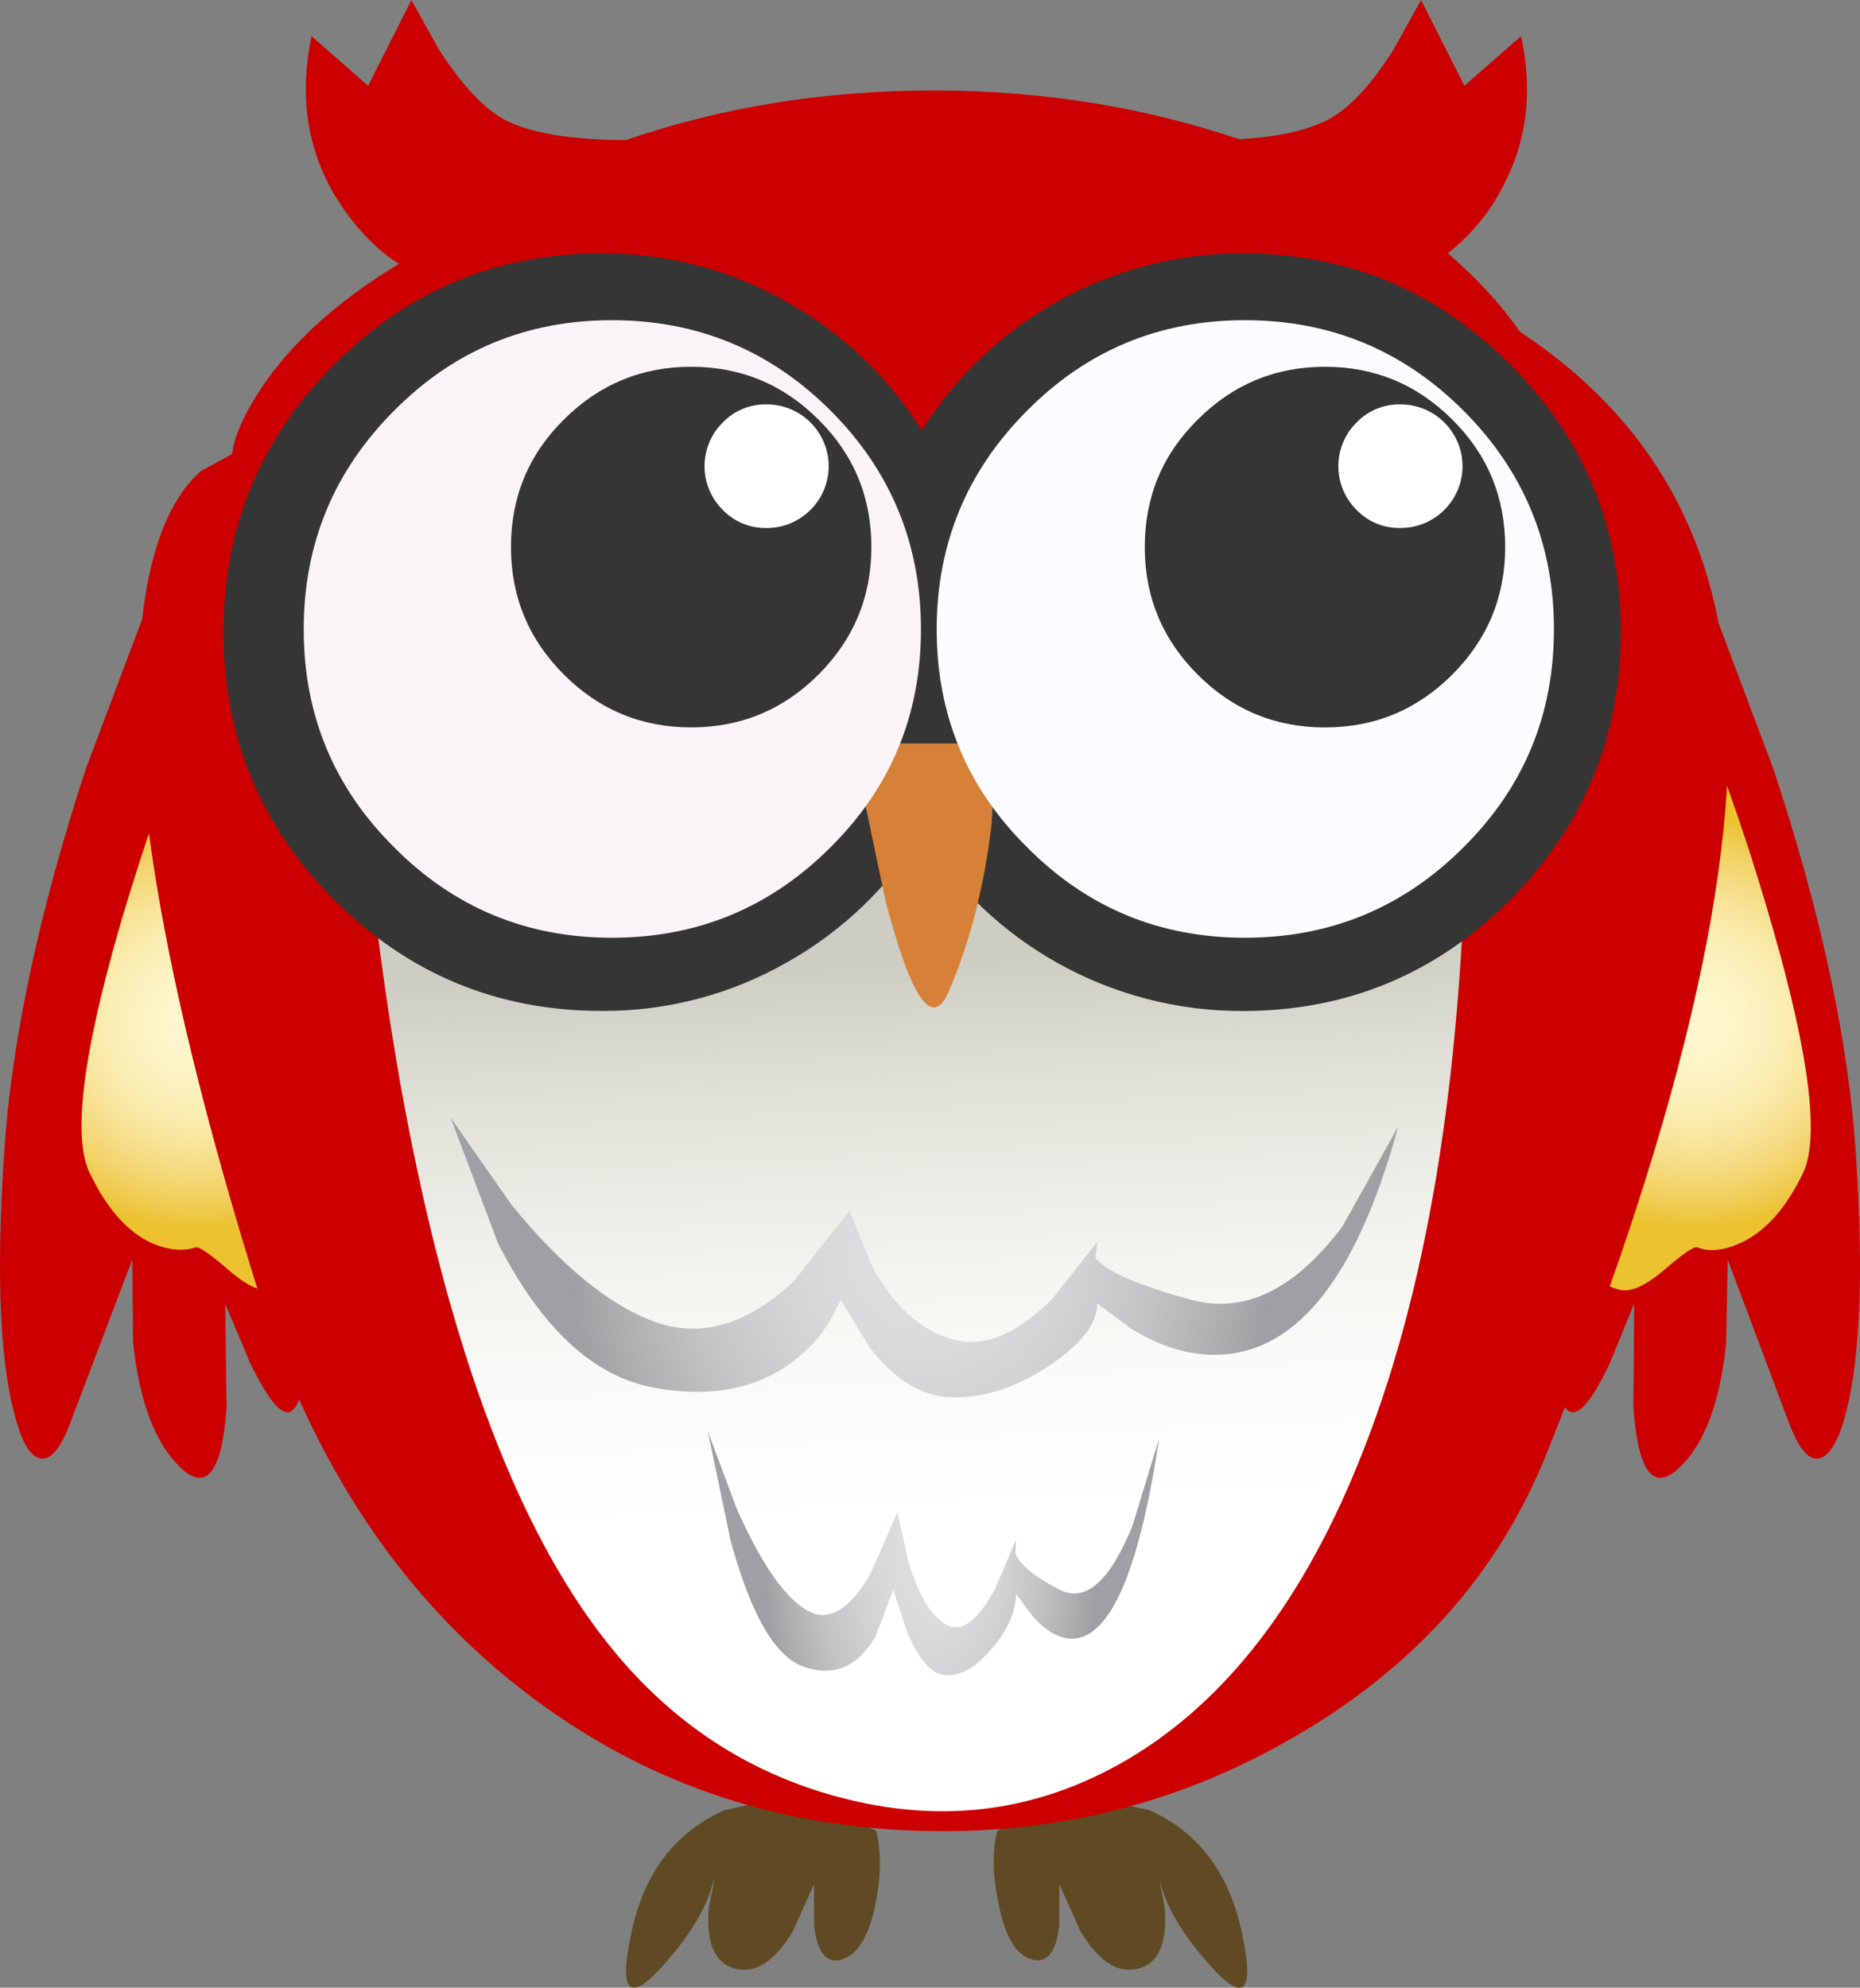
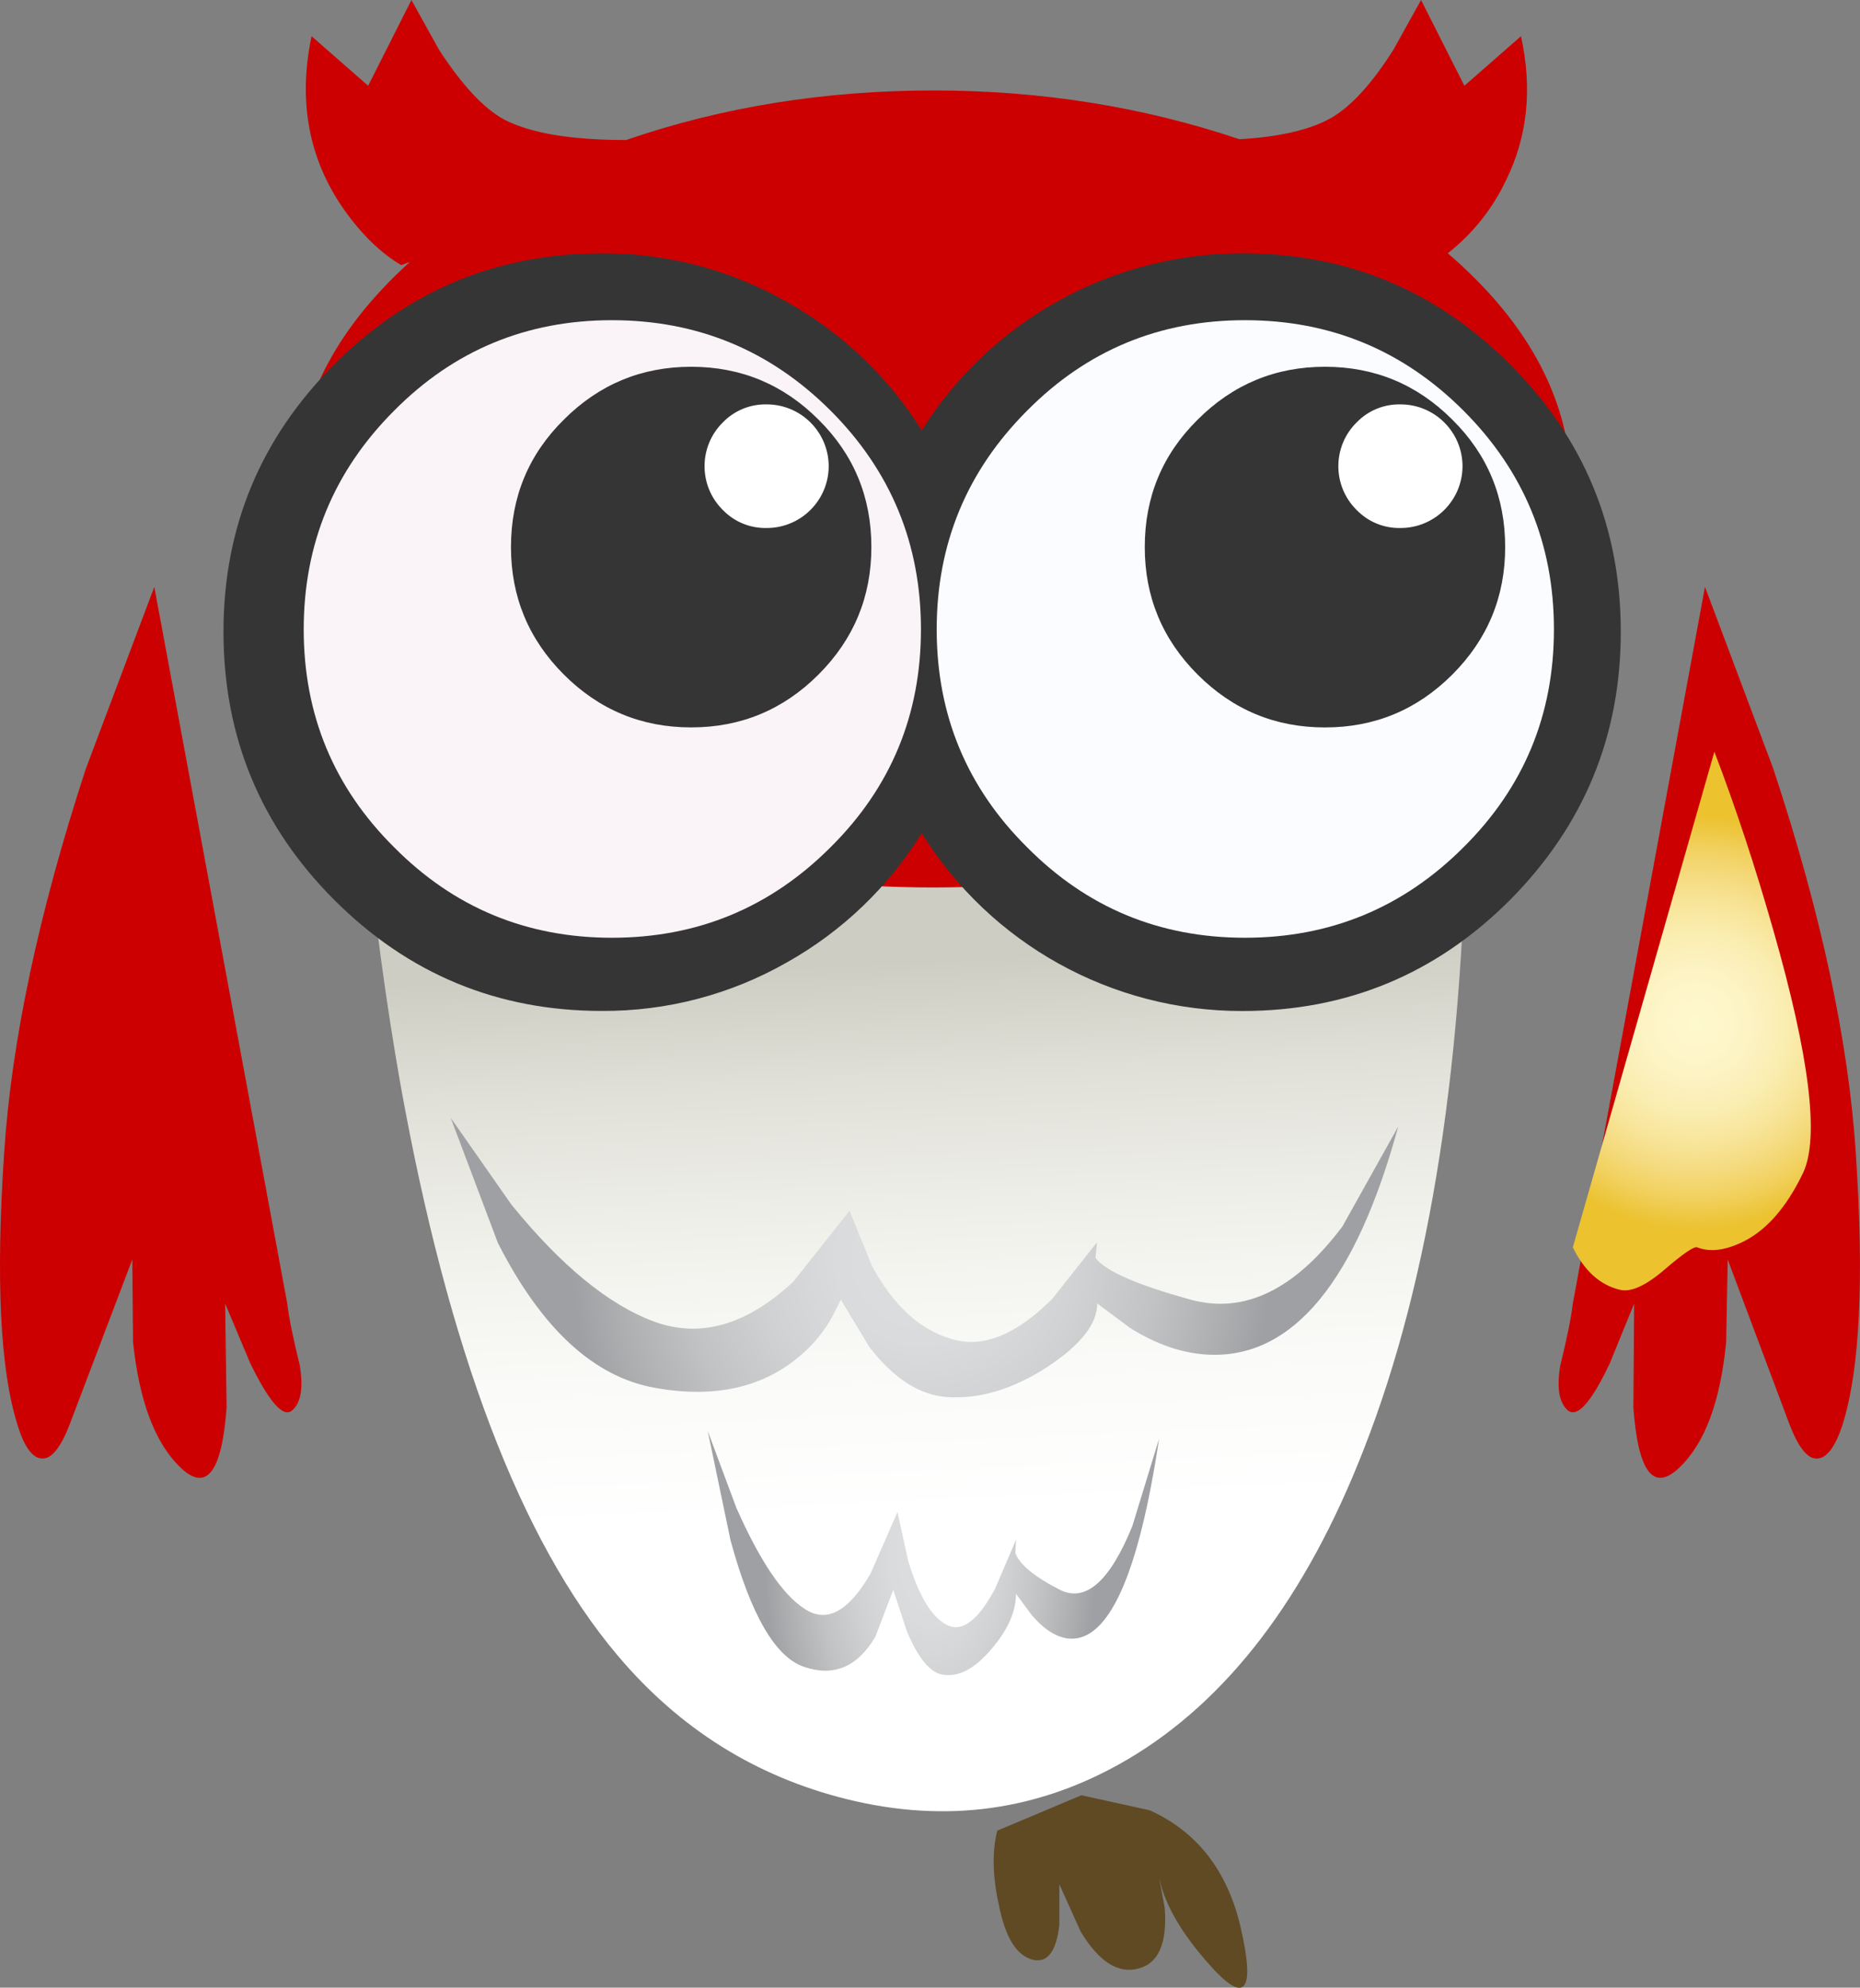
<svg xmlns="http://www.w3.org/2000/svg" version="1.0" id="Layer_1" x="0px" y="0px" viewBox="0 0 850.92 909.31" enable-background="new 0 0 850.92 909.31" xml:space="preserve">
  <rect x="0" y="0" width="850.92" height="909.31" fill="#808080" stroke="none" />
  <title>owls_0004</title>
  <g>
-     <path fill="#5F4A24" d="M400.82,837.49l-38.49-16.2l-30.94,6.84c-22.067,9.84-36.097,27.84-42.09,54   c-6.233,27.593-2.397,34.19,11.51,19.79c13.46-14.4,21.857-27.707,25.19-39.92c1.44-5.28,0.84-1.68-1.8,10.8   c-1.2,16.073,2.757,25.31,11.87,27.71c9.333,2.667,18.207-2.973,26.62-16.92L372.4,862v18.72c1.44,12.24,5.517,17.52,12.23,15.84   c7.433-1.92,12.71-10.317,15.83-25.19C403.1,858.377,403.22,847.083,400.82,837.49z" />
    <path fill="#5F4A24" d="M494.71,821.29l-38.49,16.2c-2.4,9.6-2.16,20.877,0.72,33.83c2.88,14.873,8.037,23.27,15.47,25.19   c6.713,1.68,10.79-3.6,12.23-15.84V862l9.71,21.59c8.393,13.913,17.267,19.553,26.62,16.92c9.113-2.4,13.07-11.637,11.87-27.71   c-2.4-12.533-3.013-16.133-1.84-10.8c3.333,12.24,11.727,25.557,25.18,39.95c13.907,14.393,17.743,7.797,11.51-19.79   c-6-26.153-19.91-44.153-41.73-54L494.71,821.29z" />
    <path fill="#CC0000" d="M719.54,596.35c-0.72,6.24-2.64,15.717-5.76,28.43c-1.68,10.32-0.48,17.157,3.6,20.51   c4.313,3.333,10.67-3.863,19.07-21.59l11.15-27.35l-0.36,47.51c2.16,29.513,9.113,38.75,20.86,27.71   c11.747-11.04,18.94-30.23,21.58-57.57l0.72-37.79l28.06,74.86c4.08,10.8,8.277,16.2,12.59,16.2c4.553,0,8.51-5.16,11.87-15.48   c7.92-24.96,9.947-66.353,6.08-124.18c-3.333-51.333-15.923-110-37.77-176L780,268.49L719.54,596.35z" />
    <path fill="#CC0000" d="M19.51,667.25c4.313,0,8.51-5.4,12.59-16.2l28.42-74.85l0.35,37.8c2.88,27.333,10.193,46.527,21.94,57.58   s18.7,1.817,20.86-27.71L103,596.35l11.51,27.35c8.667,17.753,15.023,24.95,19.07,21.59s5.247-10.197,3.6-20.51   c-3.12-12.713-5.04-22.19-5.76-28.43L70.59,268.49l-31.3,83.14c-21.587,66-34.057,124.667-37.41,176   c-3.84,57.813-1.8,99.197,6.12,124.15C11.113,662.093,14.95,667.25,19.51,667.25z" />
    <g>
      <radialGradient id="SVGID_1_" cx="425.269" cy="420.714" r="13.21" gradientTransform="matrix(7.19 0 0 -7.2 -2967.47 3497.16)" gradientUnits="userSpaceOnUse">
        <stop offset="0" style="stop-color:#FEF8CD" />
        <stop offset="0.15" style="stop-color:#FEF6CA" />
        <stop offset="0.3" style="stop-color:#FCF2C0" />
        <stop offset="0.44" style="stop-color:#FAEDB0" />
        <stop offset="0.58" style="stop-color:#F8E59A" />
        <stop offset="0.71" style="stop-color:#F5DB80" />
        <stop offset="0.85" style="stop-color:#F1D05C" />
        <stop offset="0.98" style="stop-color:#ECC333" />
        <stop offset="1" style="stop-color:#ECC22F" />
      </radialGradient>
-       <path fill="url(#SVGID_1_)" d="M146.35,570.63L81.59,343.89c-9.833,25.673-18.947,52.907-27.34,81.7    c-16.547,57.827-20.98,94.777-13.3,110.85c7.913,16.553,17.507,27.35,28.78,32.39c7.433,3.12,14.03,3.72,19.79,1.8    c1.44-0.48,6.357,2.88,14.75,10.08c8.393,7.44,15.107,10.56,20.14,9.36C133.517,587.91,140.83,581.43,146.35,570.63z" />
    </g>
    <g>
      <radialGradient id="SVGID_2_" cx="585.131" cy="420.714" r="13.21" gradientTransform="matrix(-7.19 0 0 -7.2 4983 3497.16)" gradientUnits="userSpaceOnUse">
        <stop offset="0" style="stop-color:#FEF8CD" />
        <stop offset="0.15" style="stop-color:#FEF6CA" />
        <stop offset="0.3" style="stop-color:#FCF2C0" />
        <stop offset="0.44" style="stop-color:#FAEDB0" />
        <stop offset="0.58" style="stop-color:#F8E59A" />
        <stop offset="0.71" style="stop-color:#F5DB80" />
        <stop offset="0.85" style="stop-color:#F1D05C" />
        <stop offset="0.98" style="stop-color:#ECC333" />
        <stop offset="1" style="stop-color:#ECC22F" />
      </radialGradient>
      <path fill="url(#SVGID_2_)" d="M784.3,343.89l-64.75,226.74c5.273,10.8,12.467,17.277,21.58,19.43    c5.033,1.2,11.867-1.92,20.5-9.36c8.393-7.2,13.31-10.56,14.75-10.08c5.513,2.16,11.99,1.56,19.43-1.8    c11.513-5.04,21.227-15.837,29.14-32.39c7.433-16.073,2.877-53.023-13.67-110.85C803.093,396.793,794.1,369.563,784.3,343.89z" />
    </g>
-     <path fill="#CC0000" d="M197.21,112.29c-35.253,18.953-61.033,40.547-77.34,64.78c-8.153,12.24-12.71,22.437-13.67,30.59   l-14.39,7.92c-10.553,9.333-18.22,24.333-23,45c-15.107,66,1.2,175.65,48.92,328.95c25.18,80.38,66.67,142.403,124.47,186.07   c51.56,39.107,110.56,59.74,177,61.9c62.593,2.16,120.39-12.237,173.39-43.19c54.667-31.673,92.917-74.62,114.75-128.84   c64.513-160.513,91.613-282.16,81.3-364.94c-9.833-79.9-56.833-137.963-141-174.19L197.21,112.29z" />
    <linearGradient id="SVGID_3_" gradientUnits="userSpaceOnUse" x1="771.769" y1="803.276" x2="768.949" y2="741.656" gradientTransform="matrix(7.19 0 0 7.2 -5106.99 -4900.54)">
      <stop offset="0.43" style="stop-color:#FFFFFF" />
      <stop offset="0.58" style="stop-color:#FAFAF8" />
      <stop offset="0.73" style="stop-color:#F0F0EB" />
      <stop offset="0.87" style="stop-color:#E1E1D9" />
      <stop offset="1" style="stop-color:#CDCDC3" />
    </linearGradient>
    <path fill="url(#SVGID_3_)" d="M167.35,378.25c3.84,40.307,9.117,79.537,15.83,117.69c21.827,121.647,54.92,208.743,99.28,261.29   c28.3,33.593,63.3,55.547,105,65.86c45.567,11.28,88.253,5.28,128.06-18c45.807-26.873,81.9-74.14,108.28-141.8   c30.727-78.193,46.46-179.803,47.2-304.83l-507.24-29.51L167.35,378.25z" />
    <path fill="#CC0000" d="M187.5,119.85c-34.773,31.433-52.16,66.1-52.16,104c0,50.147,28.54,93.093,85.62,128.84   C277.793,388.23,346.5,406,427.08,406s149.407-17.767,206.48-53.3c56.84-35.747,85.26-78.693,85.26-128.84   c0-39.587-18.827-75.587-56.48-108c11.372-8.916,20.502-20.367,26.66-33.44c9.833-19.913,12.11-41.867,6.83-65.86l-25.9,22.67   L650.11,0l-12.59,22.67c-10.313,16.313-20.267,26.98-29.86,32S584.513,62.7,567,63.7c-44.12-14.873-90.76-22.31-139.92-22.31   c-49.88,0-96.763,7.557-140.65,22.67c-25.18,0-43.767-3.12-55.76-9.36c-9.333-5.04-19.287-15.707-29.86-32L188.22,0l-19.79,39.23   l-25.9-22.67c-6.233,29.753-1.317,56.147,14.75,79.18c8.153,11.513,16.907,20.03,26.26,25.55L187.5,119.85z" />
    <path fill="#363535" d="M153,166.63c-33.84,33.833-50.76,74.623-50.76,122.37c0,48,16.907,88.91,50.72,122.73   s74.583,50.737,122.31,50.75c29.772,0.182,59.063-7.515,84.9-22.31c25.164-14.147,46.327-34.447,61.51-59   c31.516,50.721,87.055,81.501,146.77,81.34c47.727,0,88.497-16.917,122.31-50.75c33.813-34.093,50.72-75.013,50.72-122.76   s-16.907-88.537-50.72-122.37c-33.84-33.827-74.61-50.74-122.31-50.74c-59.611-0.09-115.069,30.517-146.77,81   c-15.262-24.401-36.413-44.572-61.51-58.66c-25.837-14.795-55.128-22.492-84.9-22.31C227.55,115.9,186.793,132.803,153,166.63z" />
-     <path fill="#D68137" d="M390,340.11l15.11,72c11.753,44.867,21.347,58.783,28.78,41.75c9.847-22.573,16.45-48.373,19.81-77.4   l1.8-36.35H390z" />
    <path fill="#FAF3F7" d="M279.95,146.48c-39.093,0-72.307,13.797-99.64,41.39c-27.58,27.593-41.37,60.943-41.37,100.05   s13.79,72.337,41.37,99.69c27.333,27.593,60.547,41.39,99.64,41.39s72.427-13.797,100-41.39c27.58-27.333,41.37-60.563,41.37-99.69   c0-39.127-13.773-72.477-41.32-100.05C352.393,160.277,319.043,146.48,279.95,146.48z" />
    <path fill="#363535" d="M316.2,167.79c-22.72,0-42.14,8.063-58.26,24.19c-16.12,15.933-24.18,35.367-24.18,58.3   c0,22.733,8.06,42.167,24.18,58.3c16.12,16.133,35.54,24.197,58.26,24.19c22.72,0,42.14-8.063,58.26-24.19   c16.12-16.127,24.18-35.56,24.18-58.3c0-22.933-8.06-42.367-24.18-58.3C358.34,175.853,338.92,167.79,316.2,167.79z" />
    <path fill="#FFFFFF" d="M379.12,213.26c-0.049-15.657-12.782-28.31-28.439-28.26c-0.034,0-0.067,0-0.101,0.001   c-7.446-0.128-14.615,2.824-19.81,8.16c-11.109,10.892-11.285,28.727-0.394,39.836c0.13,0.132,0.261,0.264,0.394,0.394   c5.195,5.336,12.364,8.288,19.81,8.16c15.657,0.105,28.434-12.502,28.539-28.159C379.12,213.347,379.12,213.304,379.12,213.26z" />
    <path fill="#FAFCFF" d="M710.9,287.92c0-39.107-13.79-72.457-41.37-100.05s-60.913-41.39-100-41.39   c-39.093,0-72.307,13.797-99.64,41.39c-27.58,27.593-41.37,60.943-41.37,100.05s13.79,72.337,41.37,99.69   c27.333,27.593,60.547,41.39,99.64,41.39s72.427-13.797,100-41.39C697.11,360.257,710.9,327.027,710.9,287.92z" />
    <path fill="#363535" d="M688.59,250.28c0-22.933-8.06-42.367-24.18-58.3c-16.12-16.127-35.54-24.19-58.26-24.19   s-42.14,8.07-58.26,24.21c-16.12,15.933-24.18,35.367-24.18,58.3c0,22.733,8.06,42.167,24.18,58.3   c16.12,16.133,35.54,24.197,58.26,24.19c22.72,0,42.14-8.063,58.26-24.19C680.53,292.473,688.59,273.033,688.59,250.28z" />
    <path fill="#FFFFFF" d="M669.08,213.26c-0.049-15.657-12.782-28.31-28.439-28.261c-0.037,0-0.074,0-0.111,0.001   c-7.446-0.128-14.615,2.824-19.81,8.16c-11.109,10.892-11.285,28.727-0.394,39.836c0.13,0.132,0.261,0.264,0.394,0.394   c5.195,5.336,12.364,8.288,19.81,8.16c15.657,0.11,28.439-12.492,28.549-28.149C669.08,213.354,669.08,213.307,669.08,213.26z" />
    <radialGradient id="SVGID_4_" cx="425.239" cy="420.735" r="22.22" gradientTransform="matrix(7.19 0 0 -7.2 -2636.01 3605.3)" gradientUnits="userSpaceOnUse">
      <stop offset="0" style="stop-color:#DDDEDF" />
      <stop offset="0.24" style="stop-color:#DADBDC" />
      <stop offset="0.45" style="stop-color:#D1D2D3" />
      <stop offset="0.67" style="stop-color:#C2C3C5" />
      <stop offset="0.88" style="stop-color:#ACAEB0" />
      <stop offset="1" style="stop-color:#9FA0A3" />
    </radialGradient>
    <path fill="url(#SVGID_4_)" d="M233.9,551l-27.7-39.59l21.58,57.22c19.907,39.107,43.77,61.18,71.59,66.22   s50.363-0.113,67.63-15.46c5.513-4.796,10.14-10.523,13.67-16.92l4-7.92l13,21.59c11.033,14.393,22.903,22.06,35.61,23   c14.867,0.96,30.097-3.6,45.69-13.68c15.333-10.08,23-19.797,23-29.15l15.03,11.2c12.233,7.68,24.343,11.76,36.33,12.24   c38.133,1.44,66.91-33.35,86.33-104.37l-25.54,45.71c-21.827,29.033-44.97,40.19-69.43,33.47s-38.97-13.077-43.53-19.07l0.72-7.2   l-20.5,25.91c-16.547,16.553-31.88,22.67-46,18.35c-14.387-4.08-26.497-15.117-36.33-33.11l-10.43-25.55L363,586.28   c-21.333,19.913-42.557,26.03-63.67,18.35C278.497,596.95,256.687,579.073,233.9,551z" />
    <radialGradient id="SVGID_5_" cx="425.269" cy="388.453" r="10.58" gradientTransform="matrix(7.19 0 0 -13.22 -2632.06 5845.01)" gradientUnits="userSpaceOnUse">
      <stop offset="0" style="stop-color:#DDDEDF" />
      <stop offset="0.24" style="stop-color:#DADBDC" />
      <stop offset="0.45" style="stop-color:#D1D2D3" />
      <stop offset="0.67" style="stop-color:#C2C3C5" />
      <stop offset="0.88" style="stop-color:#ACAEB0" />
      <stop offset="1" style="stop-color:#9FA0A3" />
    </radialGradient>
    <path fill="url(#SVGID_5_)" d="M455.14,727c-7.913,14.667-15.347,20.067-22.3,16.2c-6.713-3.6-12.47-13.197-17.27-28.79l-5-22.67   L398.3,719.8c-10.073,17.513-20.147,22.913-30.22,16.2c-10.073-6.48-20.507-21.957-31.3-46.43l-13-34.91l10.43,50   c9.333,34.313,20.603,53.627,33.81,57.94c13.427,4.56,24.22,0,32.38-13.68l8.27-21.59l6.12,18.71   c5.273,12.713,10.91,19.43,16.91,20.15c7.193,0.96,14.507-3,21.94-11.88c7.433-8.667,11.15-17.063,11.15-25.19l7.19,9.72   c5.753,6.72,11.51,10.32,17.27,10.8c18,1.2,31.667-29.27,41-91.41l-12.23,39.95c-10.267,25.213-21.273,34.94-33.02,29.18   c-11.753-6-18.587-11.64-20.5-16.92l0.36-6.12L455.14,727z" />
  </g>
</svg>